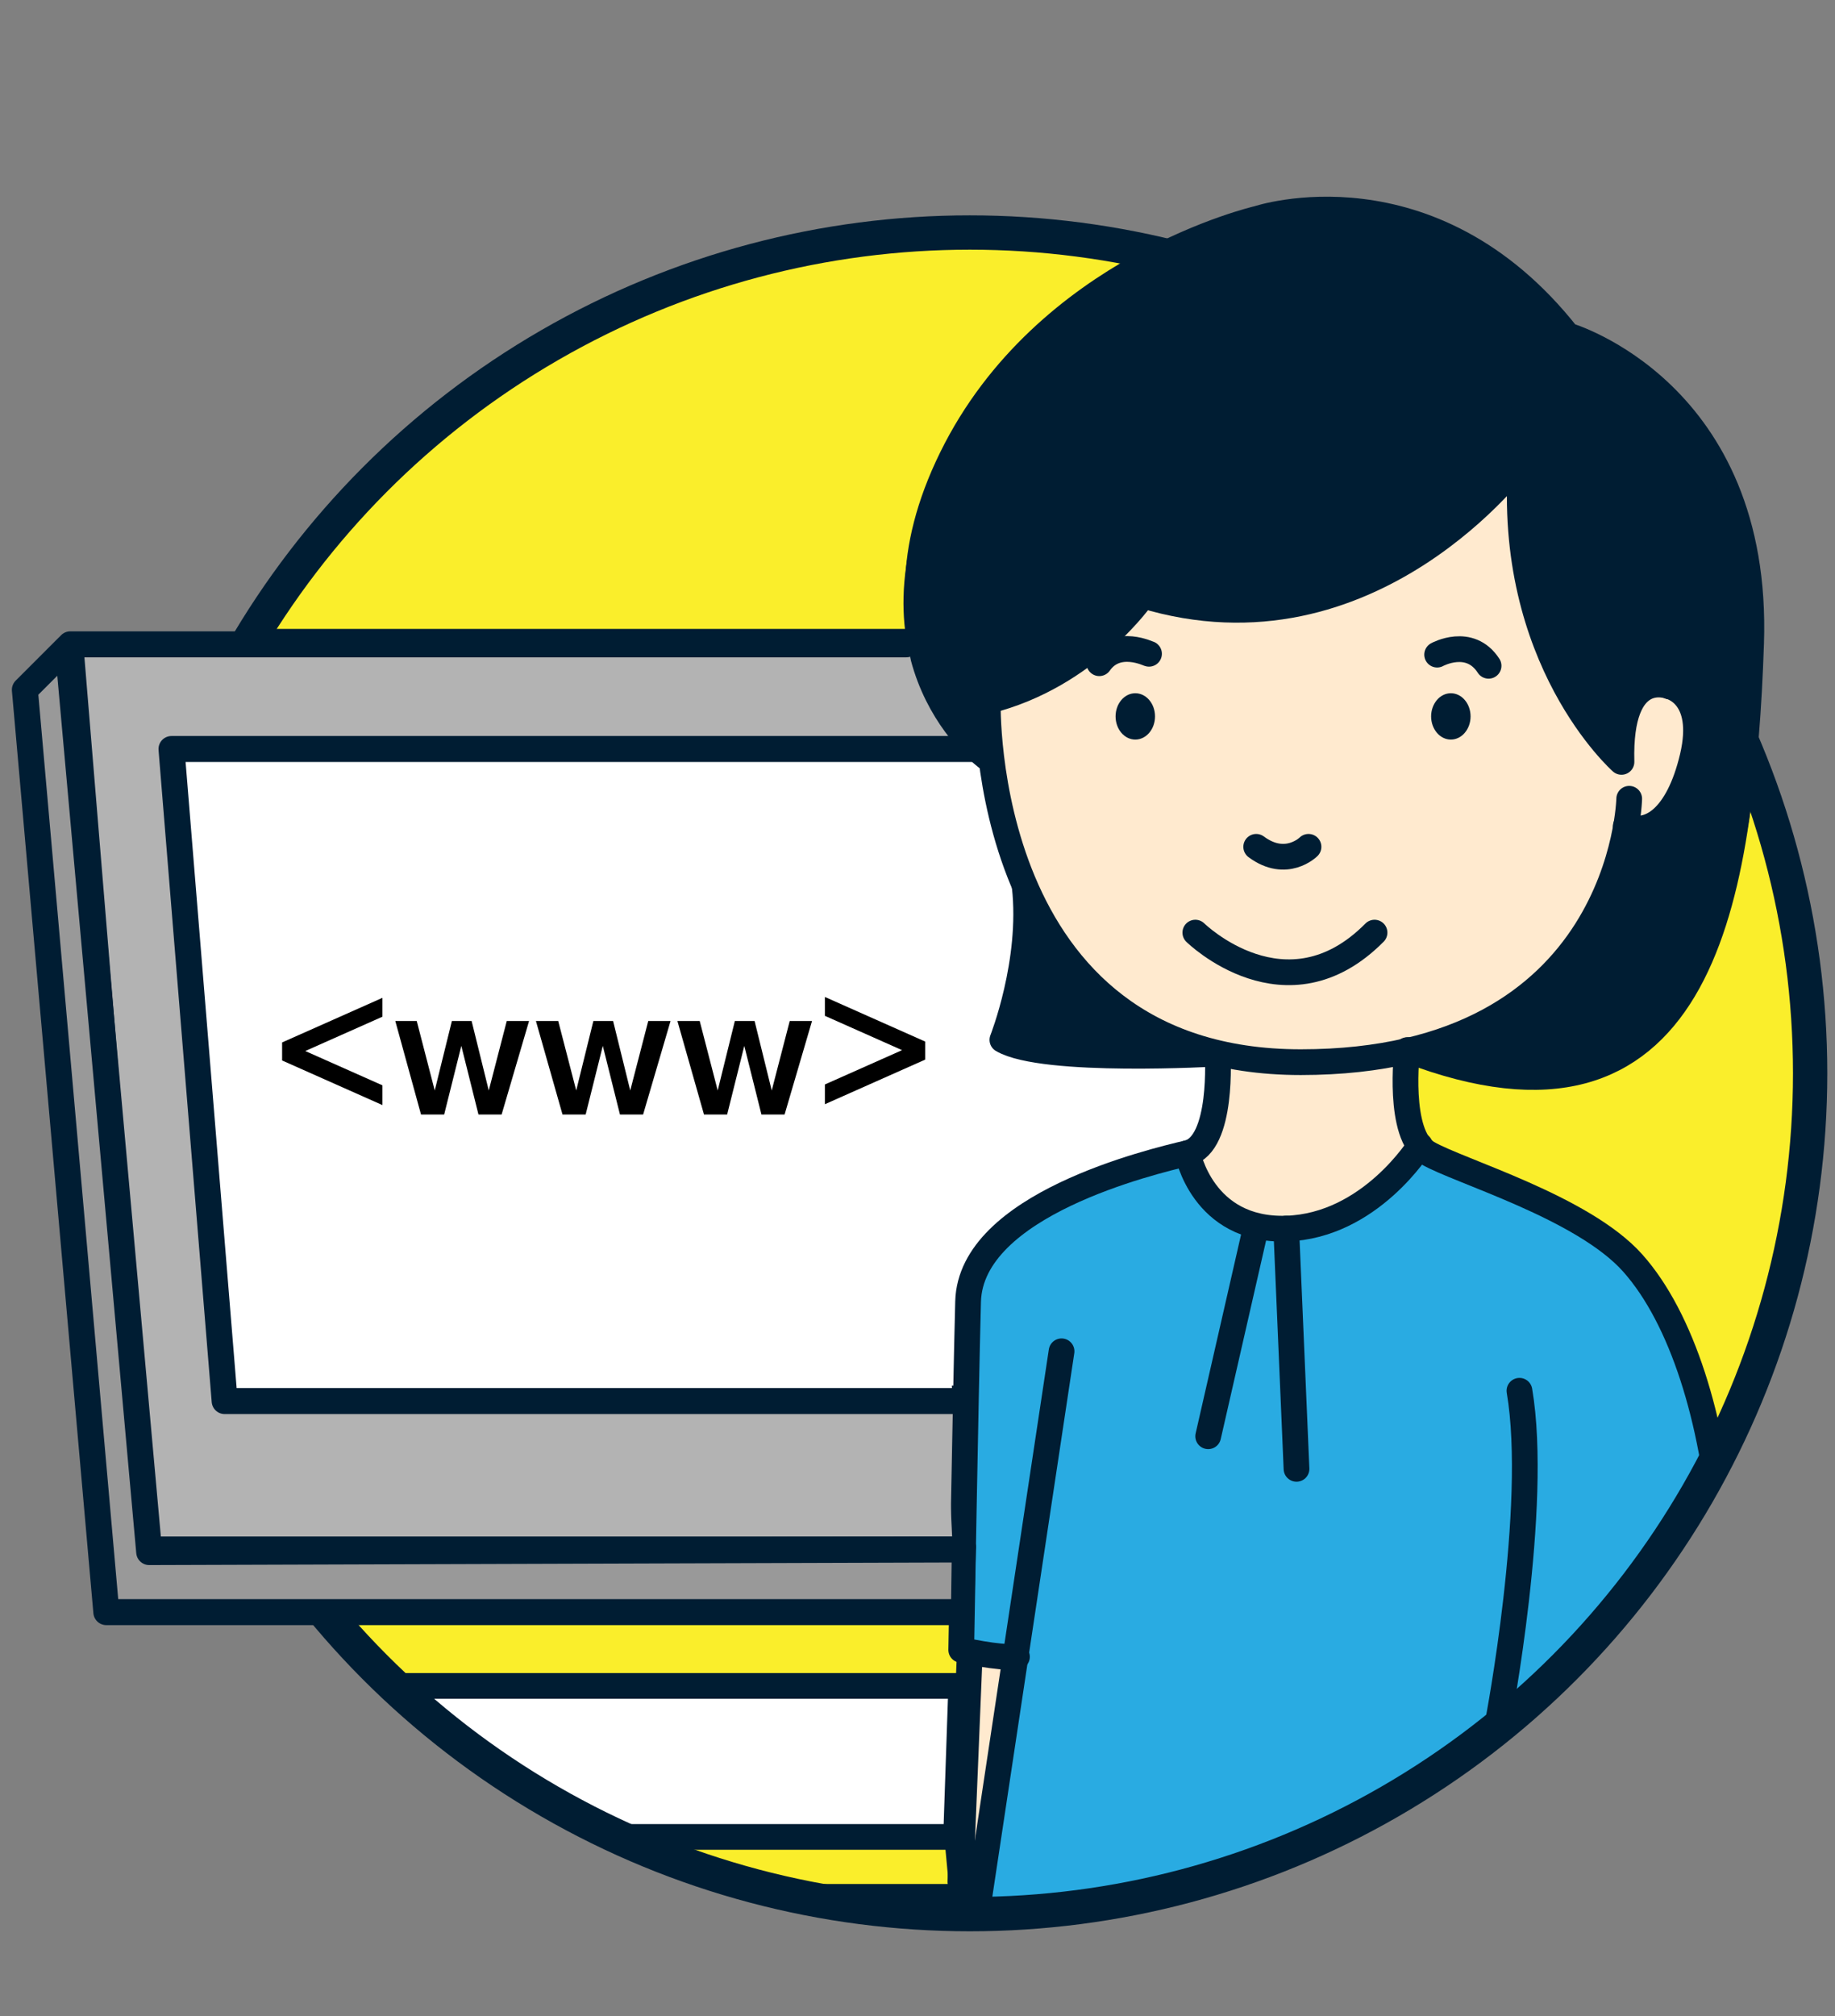
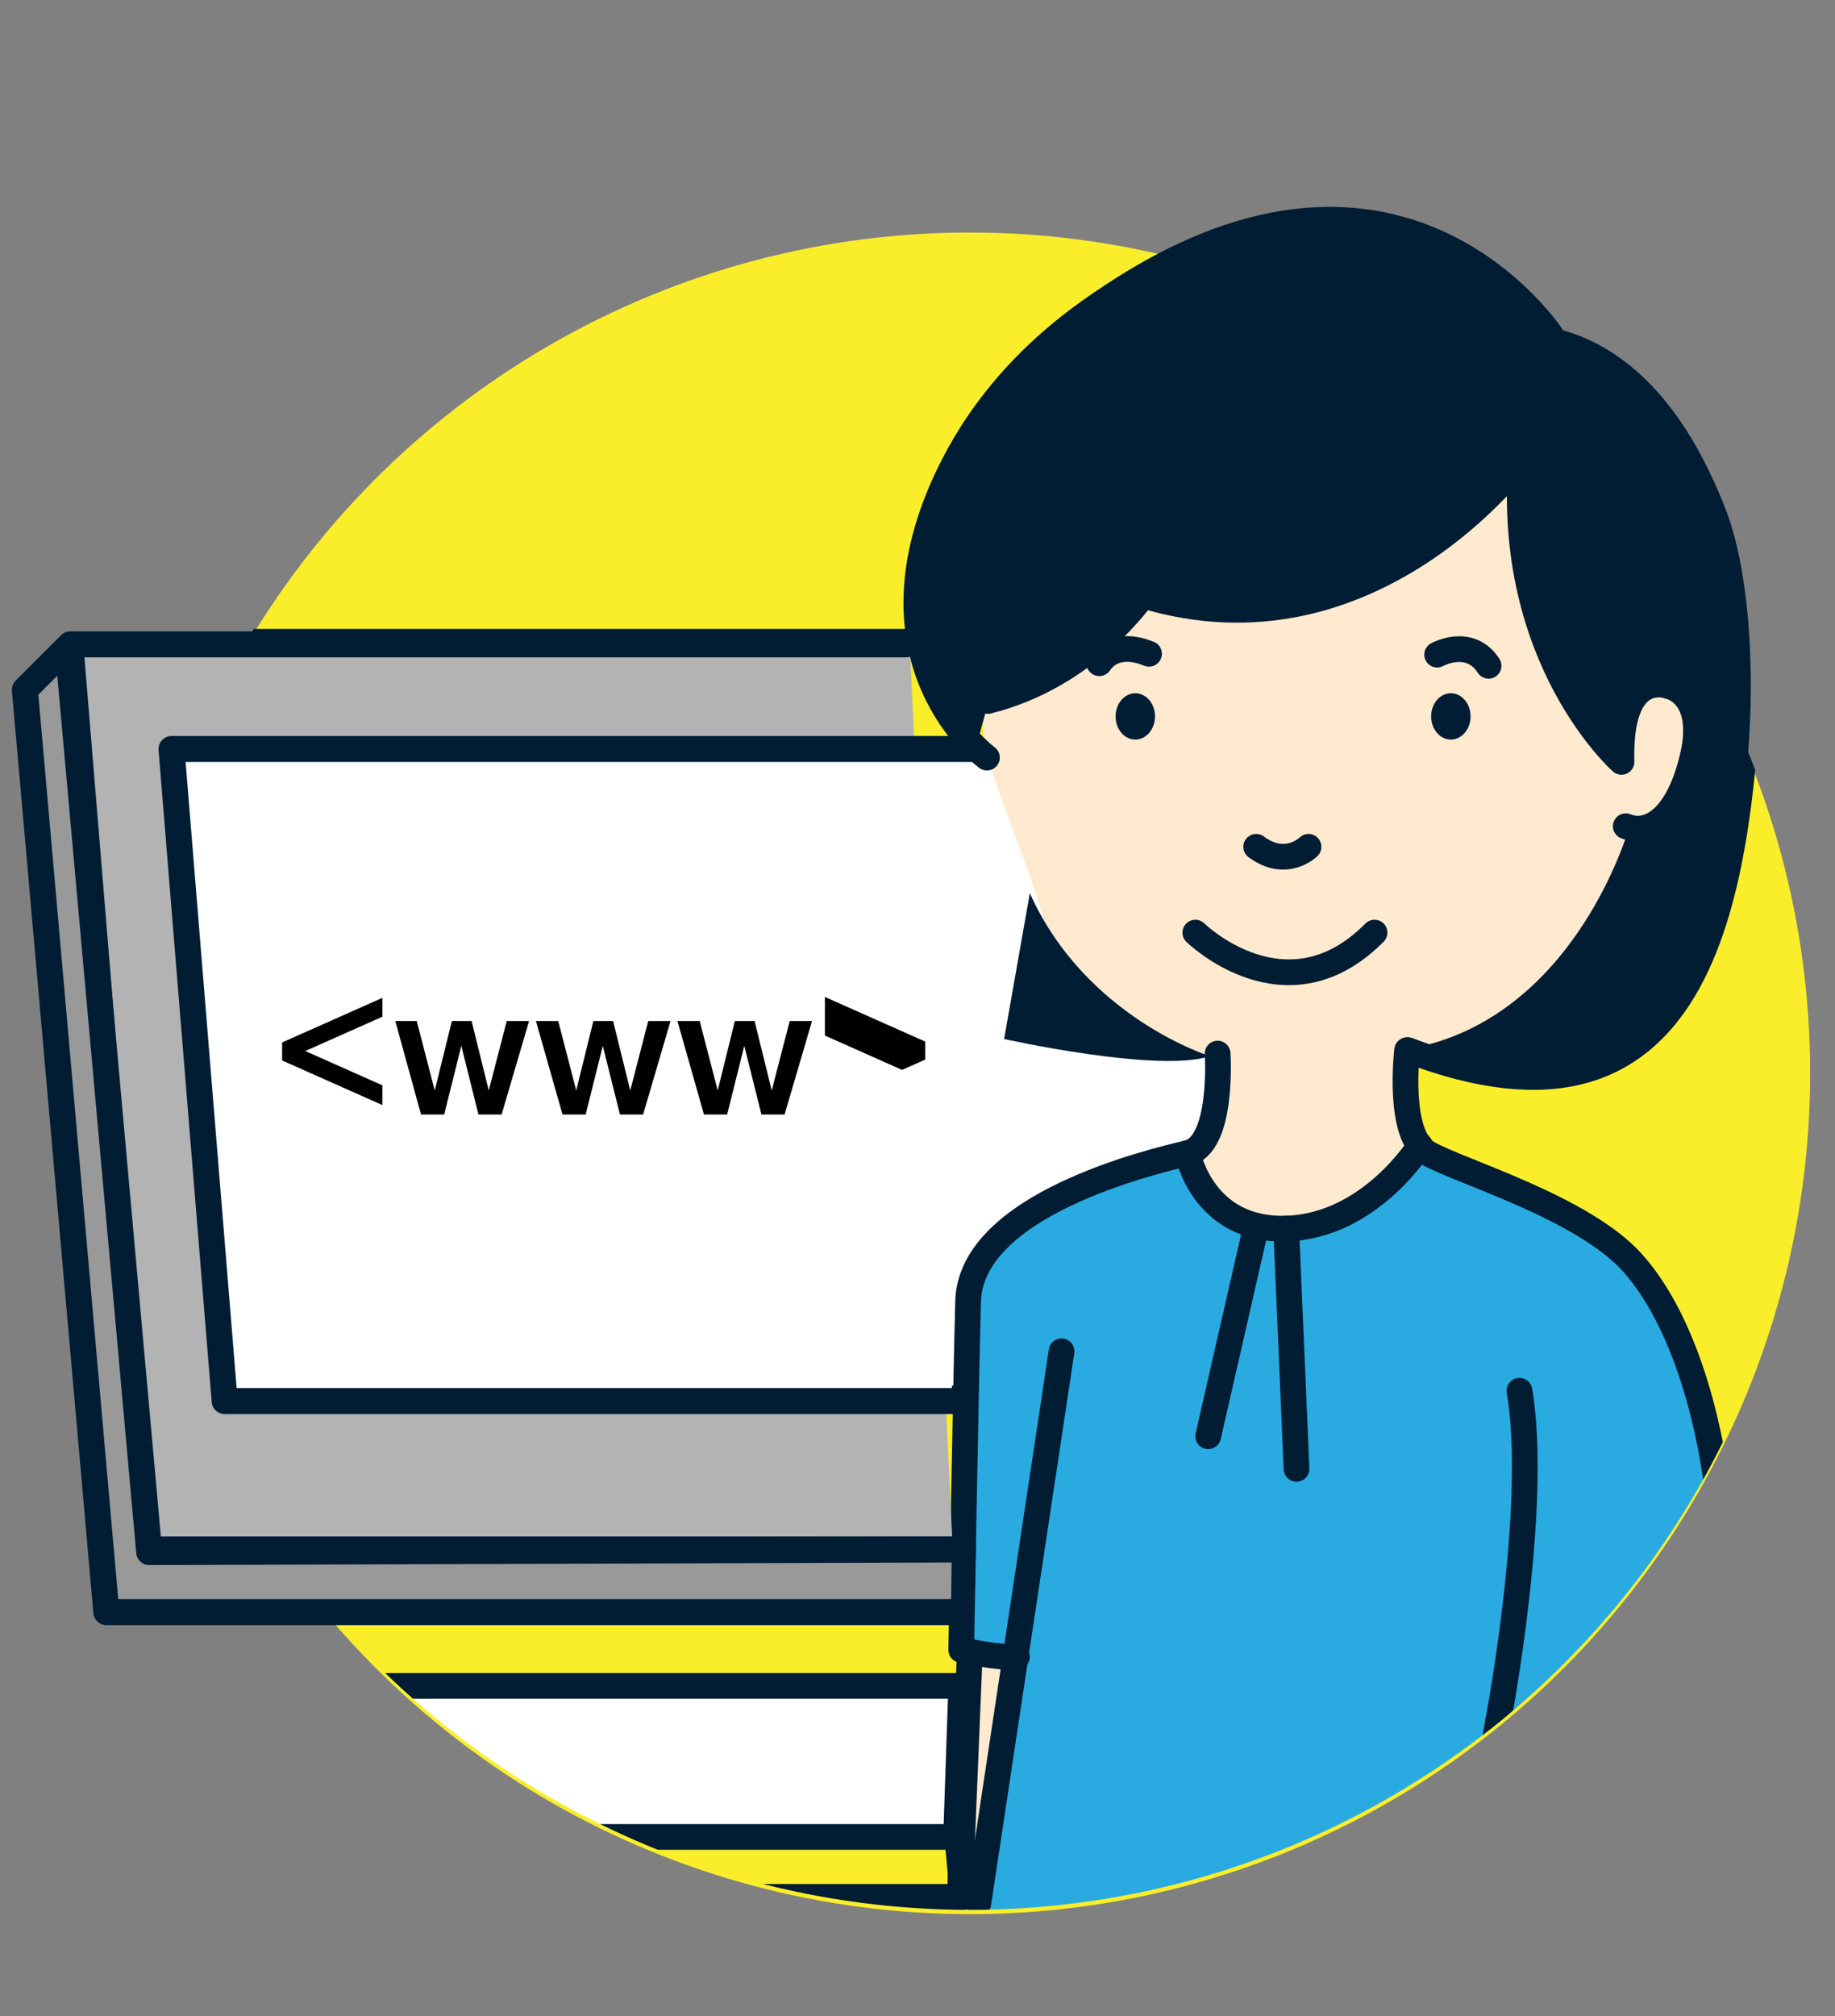
<svg xmlns="http://www.w3.org/2000/svg" xmlns:xlink="http://www.w3.org/1999/xlink" version="1.1" id="レイヤー_1" x="0px" y="0px" viewBox="0 0 214 235" style="enable-background:new 0 0 214 235;" xml:space="preserve">
  <rect x="0" y="0" width="214" height="235" fill="#808080" stroke="none" />
  <style type="text/css">
	.st0{fill:#FAEE2B;}
	.st1{fill:none;stroke:#001D33;stroke-width:3.03;stroke-linecap:round;stroke-linejoin:round;stroke-miterlimit:10;}
	.st2{fill:#001D33;}
	.st3{clip-path:url(#SVGID_2_);}
	.st4{fill:#B3B3B3;}
	.st5{fill:#FFFFFF;}
	.st6{fill:#FFEACF;}
	.st7{fill:#29ABE2;}
	.st8{fill:none;stroke:#001D33;stroke-width:3;stroke-linecap:round;stroke-linejoin:round;stroke-miterlimit:10;}
	.st9{fill:#FFFFFF;stroke:#001D33;stroke-width:3;stroke-linecap:round;stroke-linejoin:round;stroke-miterlimit:10;}
	.st10{fill:#999999;stroke:#001D33;stroke-width:3.03;stroke-linecap:round;stroke-linejoin:round;stroke-miterlimit:10;}
	.st11{fill:none;stroke:#001D33;stroke-width:4;stroke-linecap:round;stroke-linejoin:round;stroke-miterlimit:10;}
	.st12{enable-background:new    ;}
</style>
  <g>
    <circle class="st0" cx="113.1" cy="125.1" r="98" />
    <g>
      <path class="st1" d="M194.9,78.4c0,0,4.4,0.9,2.7,8.2s-5.1,9.2-7.8,8.1" />
      <path class="st1" d="M133.5,67.7c0,0-6.4,9.4-18.1,12.3" />
      <path class="st1" d="M194.9,78.4c0,0-5.9-2.4-5.6,8.8c0,0-13.5-11.9-11.7-35.2c0,0-17.5,23.9-44.1,15.8" />
-       <path class="st1" d="M115.3,86.7c0,0-15.2-11.1-4.3-33.3s35.7-27.9,35.7-27.9s20.1-6.7,36.1,13.6c0,0,22.4,6.5,21.4,35.9    c-1,29.4-6.1,58.7-39.8,45.8" />
    </g>
    <path class="st2" d="M177.3,51.5c0,0-1,26,12,35c0,0,0-14,9-6c0,0,1,16-8,14c0,0-6,22-25,26c0,0,18,10,29-3s12-45,7-58   s-12-19-19-21c0,0-20-31-58-2c0,0-30,24-10,48l1.5-5.5c0,0,11-3,18-11C133.8,68,159.8,76,177.3,51.5z" />
    <g>
      <g>
        <defs>
          <circle id="SVGID_1_" cx="113.1" cy="124.6" r="98" />
        </defs>
        <clipPath id="SVGID_2_">
          <use xlink:href="#SVGID_1_" style="overflow:visible;" />
        </clipPath>
        <g class="st3">
-           <polygon class="st4" points="141.1,86.1 141.1,180.1 18.1,180.1 9.1,75.1 135.1,75.1     " />
          <polygon class="st5" points="137.1,86.1 21.1,87.1 27.1,163.1 145.1,163.1     " />
          <polygon class="st6" points="175.1,201.1 167.1,226.1 189.1,226.1 194.1,203.1     " />
          <polygon class="st6" points="118.1,193.1 112.1,192.1 111.1,223.1 114.1,223.1     " />
          <path class="st6" d="M189.1,88.1c0,0,3-16,6-11s7,14,3,18s-9,4.7-9,4.7s-4,18.3-24,22.3c0,0-2,9,0,11c0,0-7,13-19,10s-5-12-5-12      v-8c0,0-15.9-3.9-19.4-16s-8.6-20-6.6-26s10-11,23-15s31-17,39-13S189.1,88.1,189.1,88.1z" />
          <path class="st7" d="M175.1,201.1c0,0,22,4,25,1c0,0,5-49-15-59s-20-10-20-10s-8.2,10.3-16.1,10.1c-7.9-0.1-10.9-10.1-10.9-10.1      s-22,7-24,14s-2,45-2,45l6,1l-4,30l53,3L175.1,201.1z" />
          <g>
-             <path class="st8" d="M190,93.1c0,0-0.6,30.7-38.3,30.7s-36.5-42.1-36.5-42.1" />
            <path class="st8" d="M194.7,80c0,0,4.4,0.9,2.7,8.2c-1.7,7.2-5.1,9.2-7.8,8.1" />
            <path class="st8" d="M164.1,122.4c0,0-1.2,9.9,2.4,12c3.6,2.1,18.1,6.3,23.9,12.8s9.4,18.4,10.4,31.1s-0.4,24.8-0.4,24.8       s-12.3,2.3-25.7-2.4c0,0,4.8-25.1,2.5-38.6" />
            <path class="st8" d="M188.8,226c0,0,5.6-16.3,5.5-22.4" />
            <path class="st8" d="M169.4,221.1c0,0,3.8-11.3,5.3-20.4" />
            <path class="st8" d="M142,122.8c0,0,0.7,10.6-3.5,11.6c-4.2,1-25.3,6-25.6,17.3s-0.8,40.6-0.8,40.6s4.3,1,6.5,0.8" />
            <line class="st8" x1="123.8" y1="157.5" x2="114.1" y2="221.8" />
            <line class="st8" x1="113.1" y1="192.6" x2="112" y2="219.3" />
            <path class="st8" d="M138.5,134.4c0,0,1.7,9.1,11.5,8.8s15.6-9.7,15.6-9.7" />
            <line class="st8" x1="151.2" y1="171.2" x2="150" y2="143.2" />
            <line class="st8" x1="140.9" y1="167.4" x2="146.5" y2="142.9" />
            <path class="st8" d="M152.6,98.7c0,0-2.6,2.6-6.1,0" />
            <path class="st8" d="M139.4,108.7c0,0,10.6,10.4,20.9,0" />
            <path class="st8" d="M167.6,76.3c0,0,3.8-2.1,6,1.3" />
            <path class="st8" d="M134,76.2c0.1,0.1-3.7-1.9-5.8,1.1" />
            <ellipse class="st2" cx="169.2" cy="83.5" rx="2.3" ry="2.7" />
            <ellipse class="st2" cx="132.4" cy="83.5" rx="2.3" ry="2.7" />
            <path class="st8" d="M133.3,69.4c0,0-6.4,9.4-18.1,12.3" />
            <path class="st8" d="M194.7,80c0,0-5.9-2.4-5.6,8.8c0,0-13.5-11.9-11.7-35.2c0,0-17.5,23.9-44.1,15.8" />
-             <path class="st8" d="M142,122.8c0,0-20.3,1.2-25.1-1.6c0,0,3.6-9.1,2.6-17.9" />
            <path class="st8" d="M115.1,88.3c0,0-15.2-11.1-4.3-33.3s35.7-27.9,35.7-27.9s20.1-6.7,36.1,13.6c0,0,22.4,6.5,21.4,35.9       c-1,29.4-6.1,58.7-39.8,45.8" />
            <polyline class="st8" points="106.9,74.8 9.4,74.8 18.1,180.3 112.3,180.3      " />
            <polyline class="st8" points="104.6,87.6 21.2,87 27.5,163 112.4,163      " />
            <polygon class="st9" points="111.5,214.1 38,214.1 24.1,196.5 112.1,196.5      " />
          </g>
          <path class="st2" d="M177.1,53.1c0,0-1,26,12,35c0,0,0-14,9-6c0,0,1,16-8,14c0,0-6,22-25,26c0,0,18,10,29-3s12-45,7-58      s-12-19-19-21c0,0-20-31-58-2c0,0-30,24-10,48l1.5-5.5c0,0,11-3,18-11C133.6,69.6,159.6,77.6,177.1,53.1z" />
          <path class="st2" d="M120.1,104.1l-3,17c0,0,18,4,24,2C141.1,123.1,126.6,118.6,120.1,104.1z" />
          <polygon class="st10" points="9.1,75.1 4.1,80.1 13.6,187.6 112.1,187.6 112.3,180.3 18.6,180.6     " />
          <polyline class="st1" points="23.6,196.6 24.1,205.1 36.1,221.1 112.3,221.1 111.6,213.6     " />
        </g>
      </g>
    </g>
-     <circle class="st11" cx="113.1" cy="125.1" r="98" />
    <polyline class="st4" points="111.1,180.4 16.9,180.4 7.9,75.4 106.1,75.4  " />
    <polyline class="st5" points="107.1,87.1 19.9,87.4 25.9,163.4 111.1,163.4  " />
    <polyline class="st1" points="105.7,75.1 8.2,75.1 16.9,180.6 111,180.6  " />
    <polyline class="st1" points="113.9,87.3 20,87.3 26.2,163.3 111.2,163.3  " />
    <polyline class="st10" points="111,180.6 17.4,180.9 7.9,75.4 2.9,80.4 12.4,187.9 110.9,187.9  " />
    <g class="st12">
      <path d="M44.6,118.5l-9,4l9,4v2.3l-11.7-5.2v-2.1l11.7-5.2V118.5z" />
      <path d="M48.6,119l2.1,8.1l2-8.1h2.3l2,8.1l2.1-8.1h2.6l-3.2,10.9h-2.7l-2-8l-2,8h-2.7L46.1,119H48.6z" />
      <path d="M65.1,119l2.1,8.1l2-8.1h2.3l2,8.1l2.1-8.1h2.6L75,129.9h-2.7l-2-8l-2,8h-2.7L62.5,119H65.1z" />
      <path d="M81.6,119l2.1,8.1l2-8.1H88l2,8.1l2.1-8.1h2.6l-3.2,10.9h-2.7l-2-8l-2,8h-2.7L79,119H81.6z" />
-       <path d="M96.2,116.2l11.7,5.2v2.1l-11.7,5.2v-2.3l9-4l-9-4V116.2z" />
+       <path d="M96.2,116.2l11.7,5.2v2.1l-11.7,5.2l9-4l-9-4V116.2z" />
    </g>
  </g>
</svg>